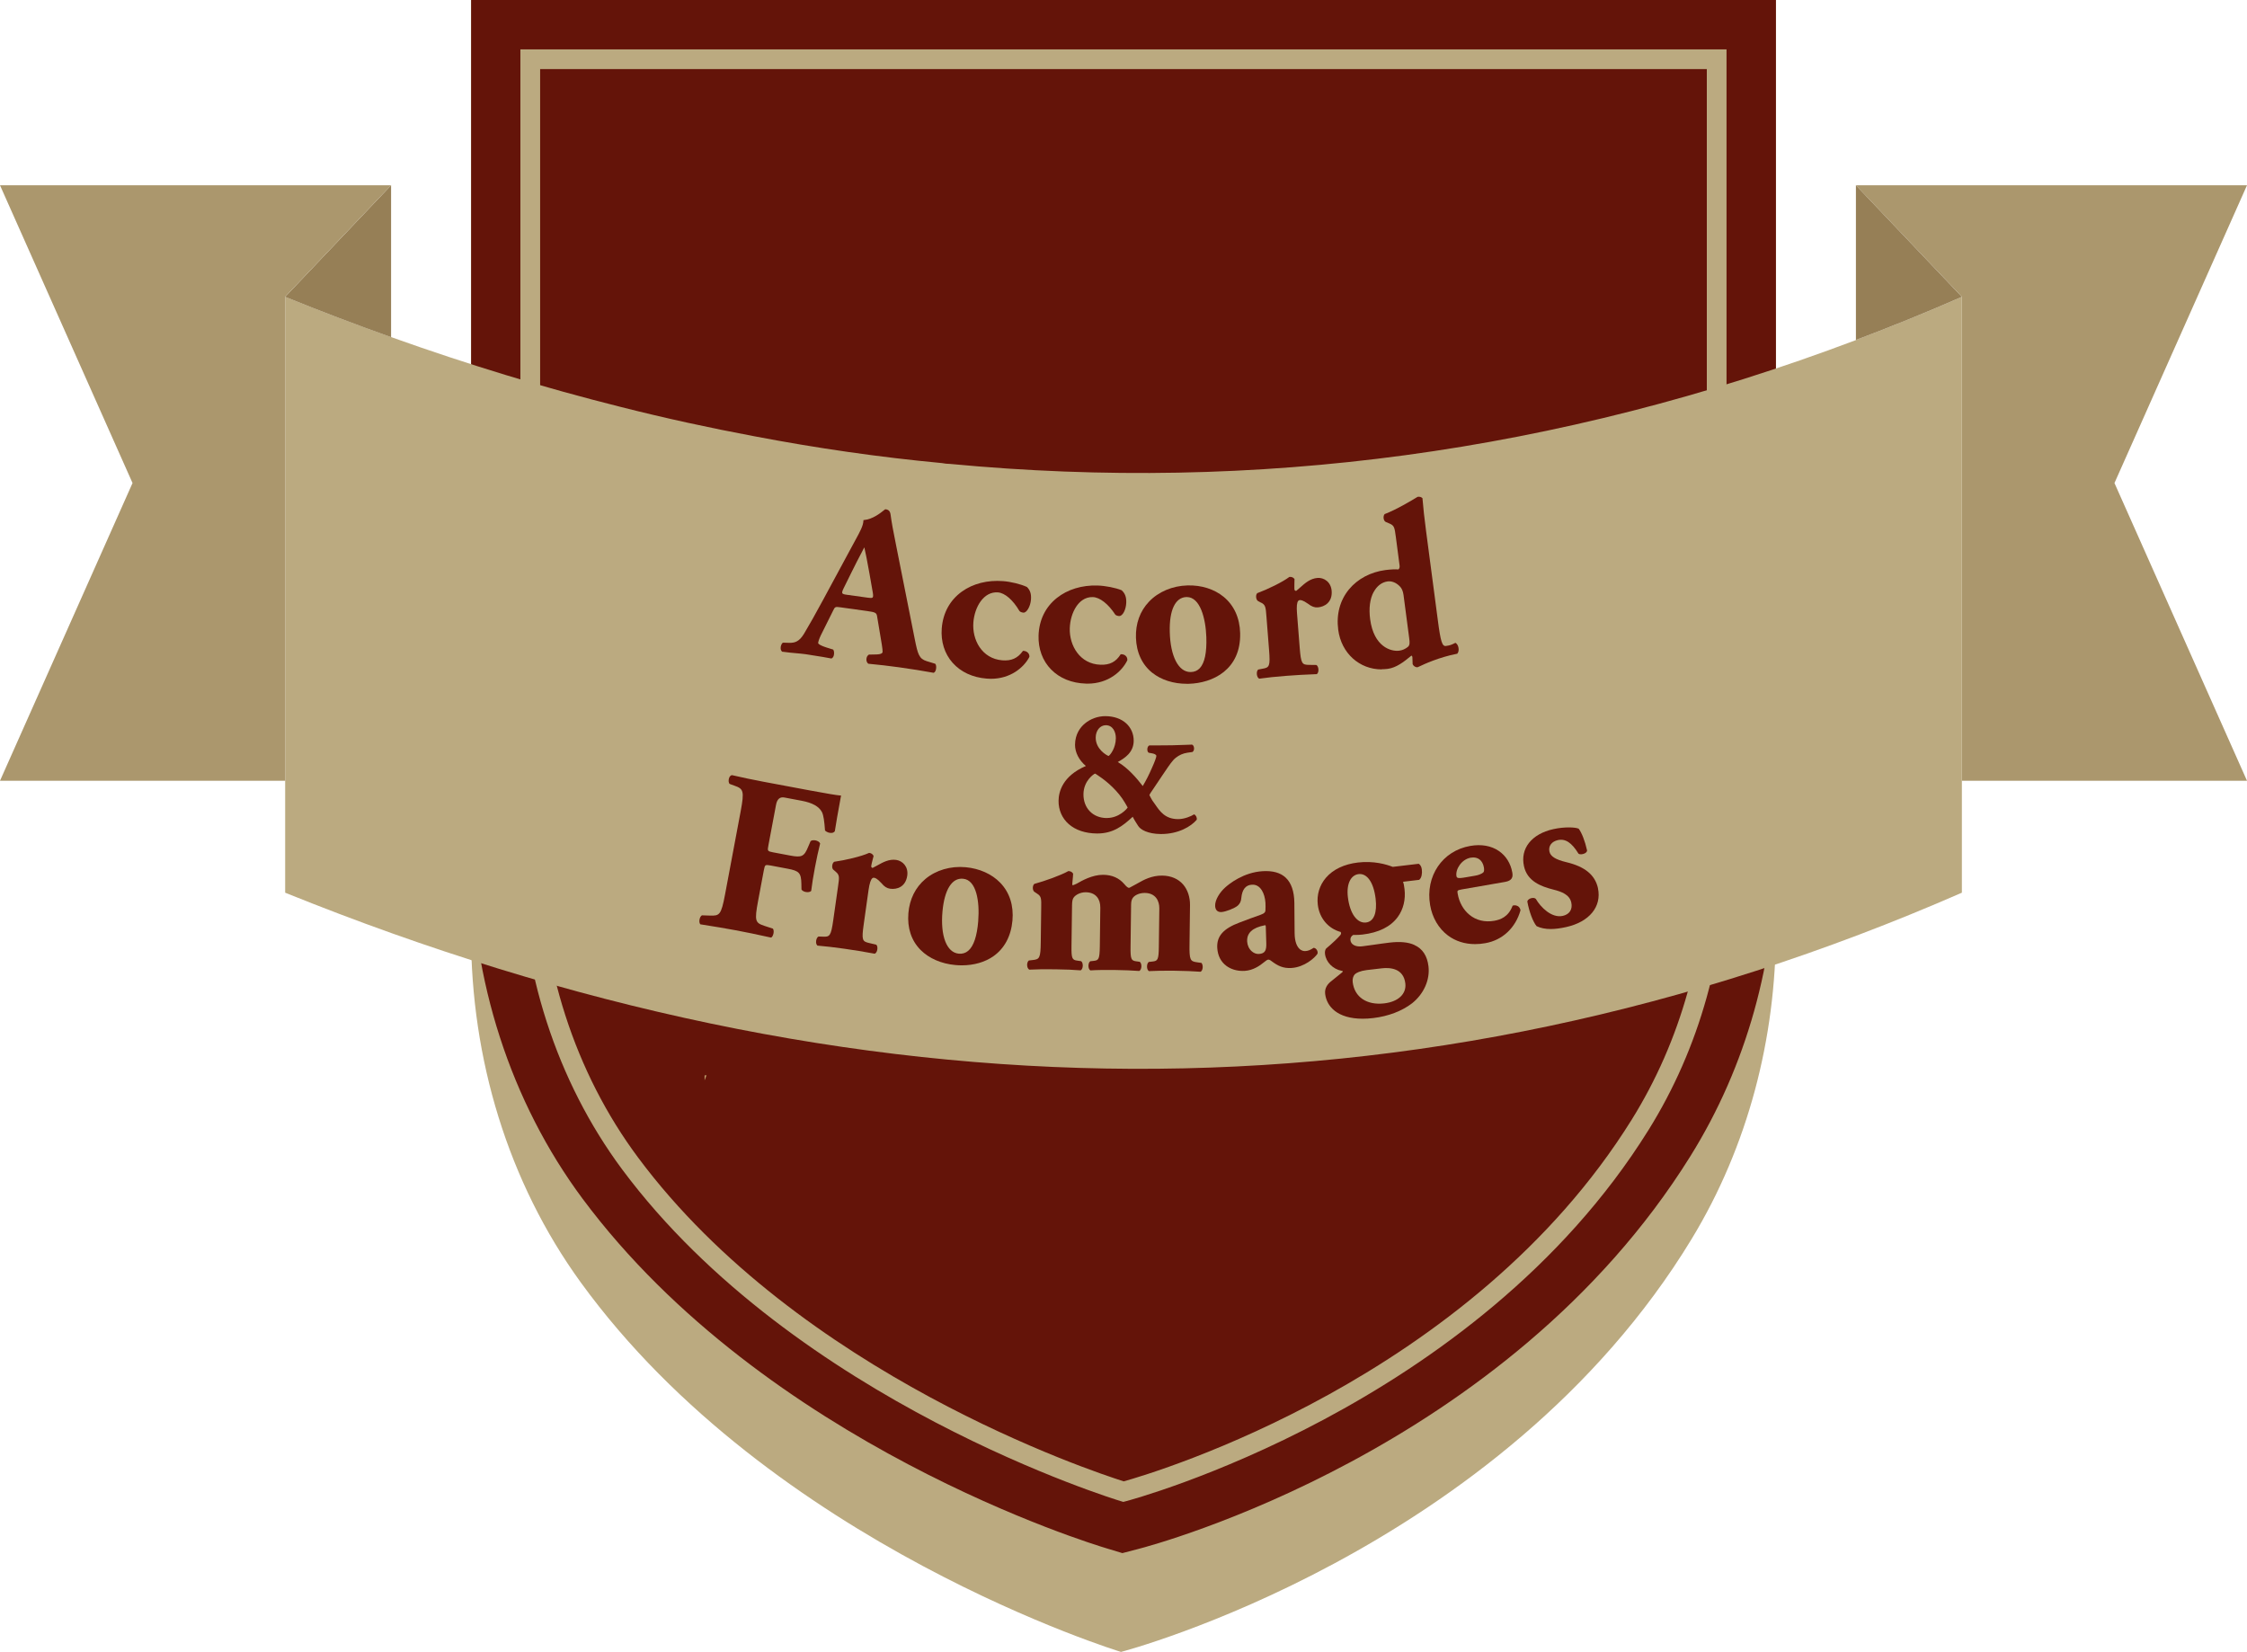
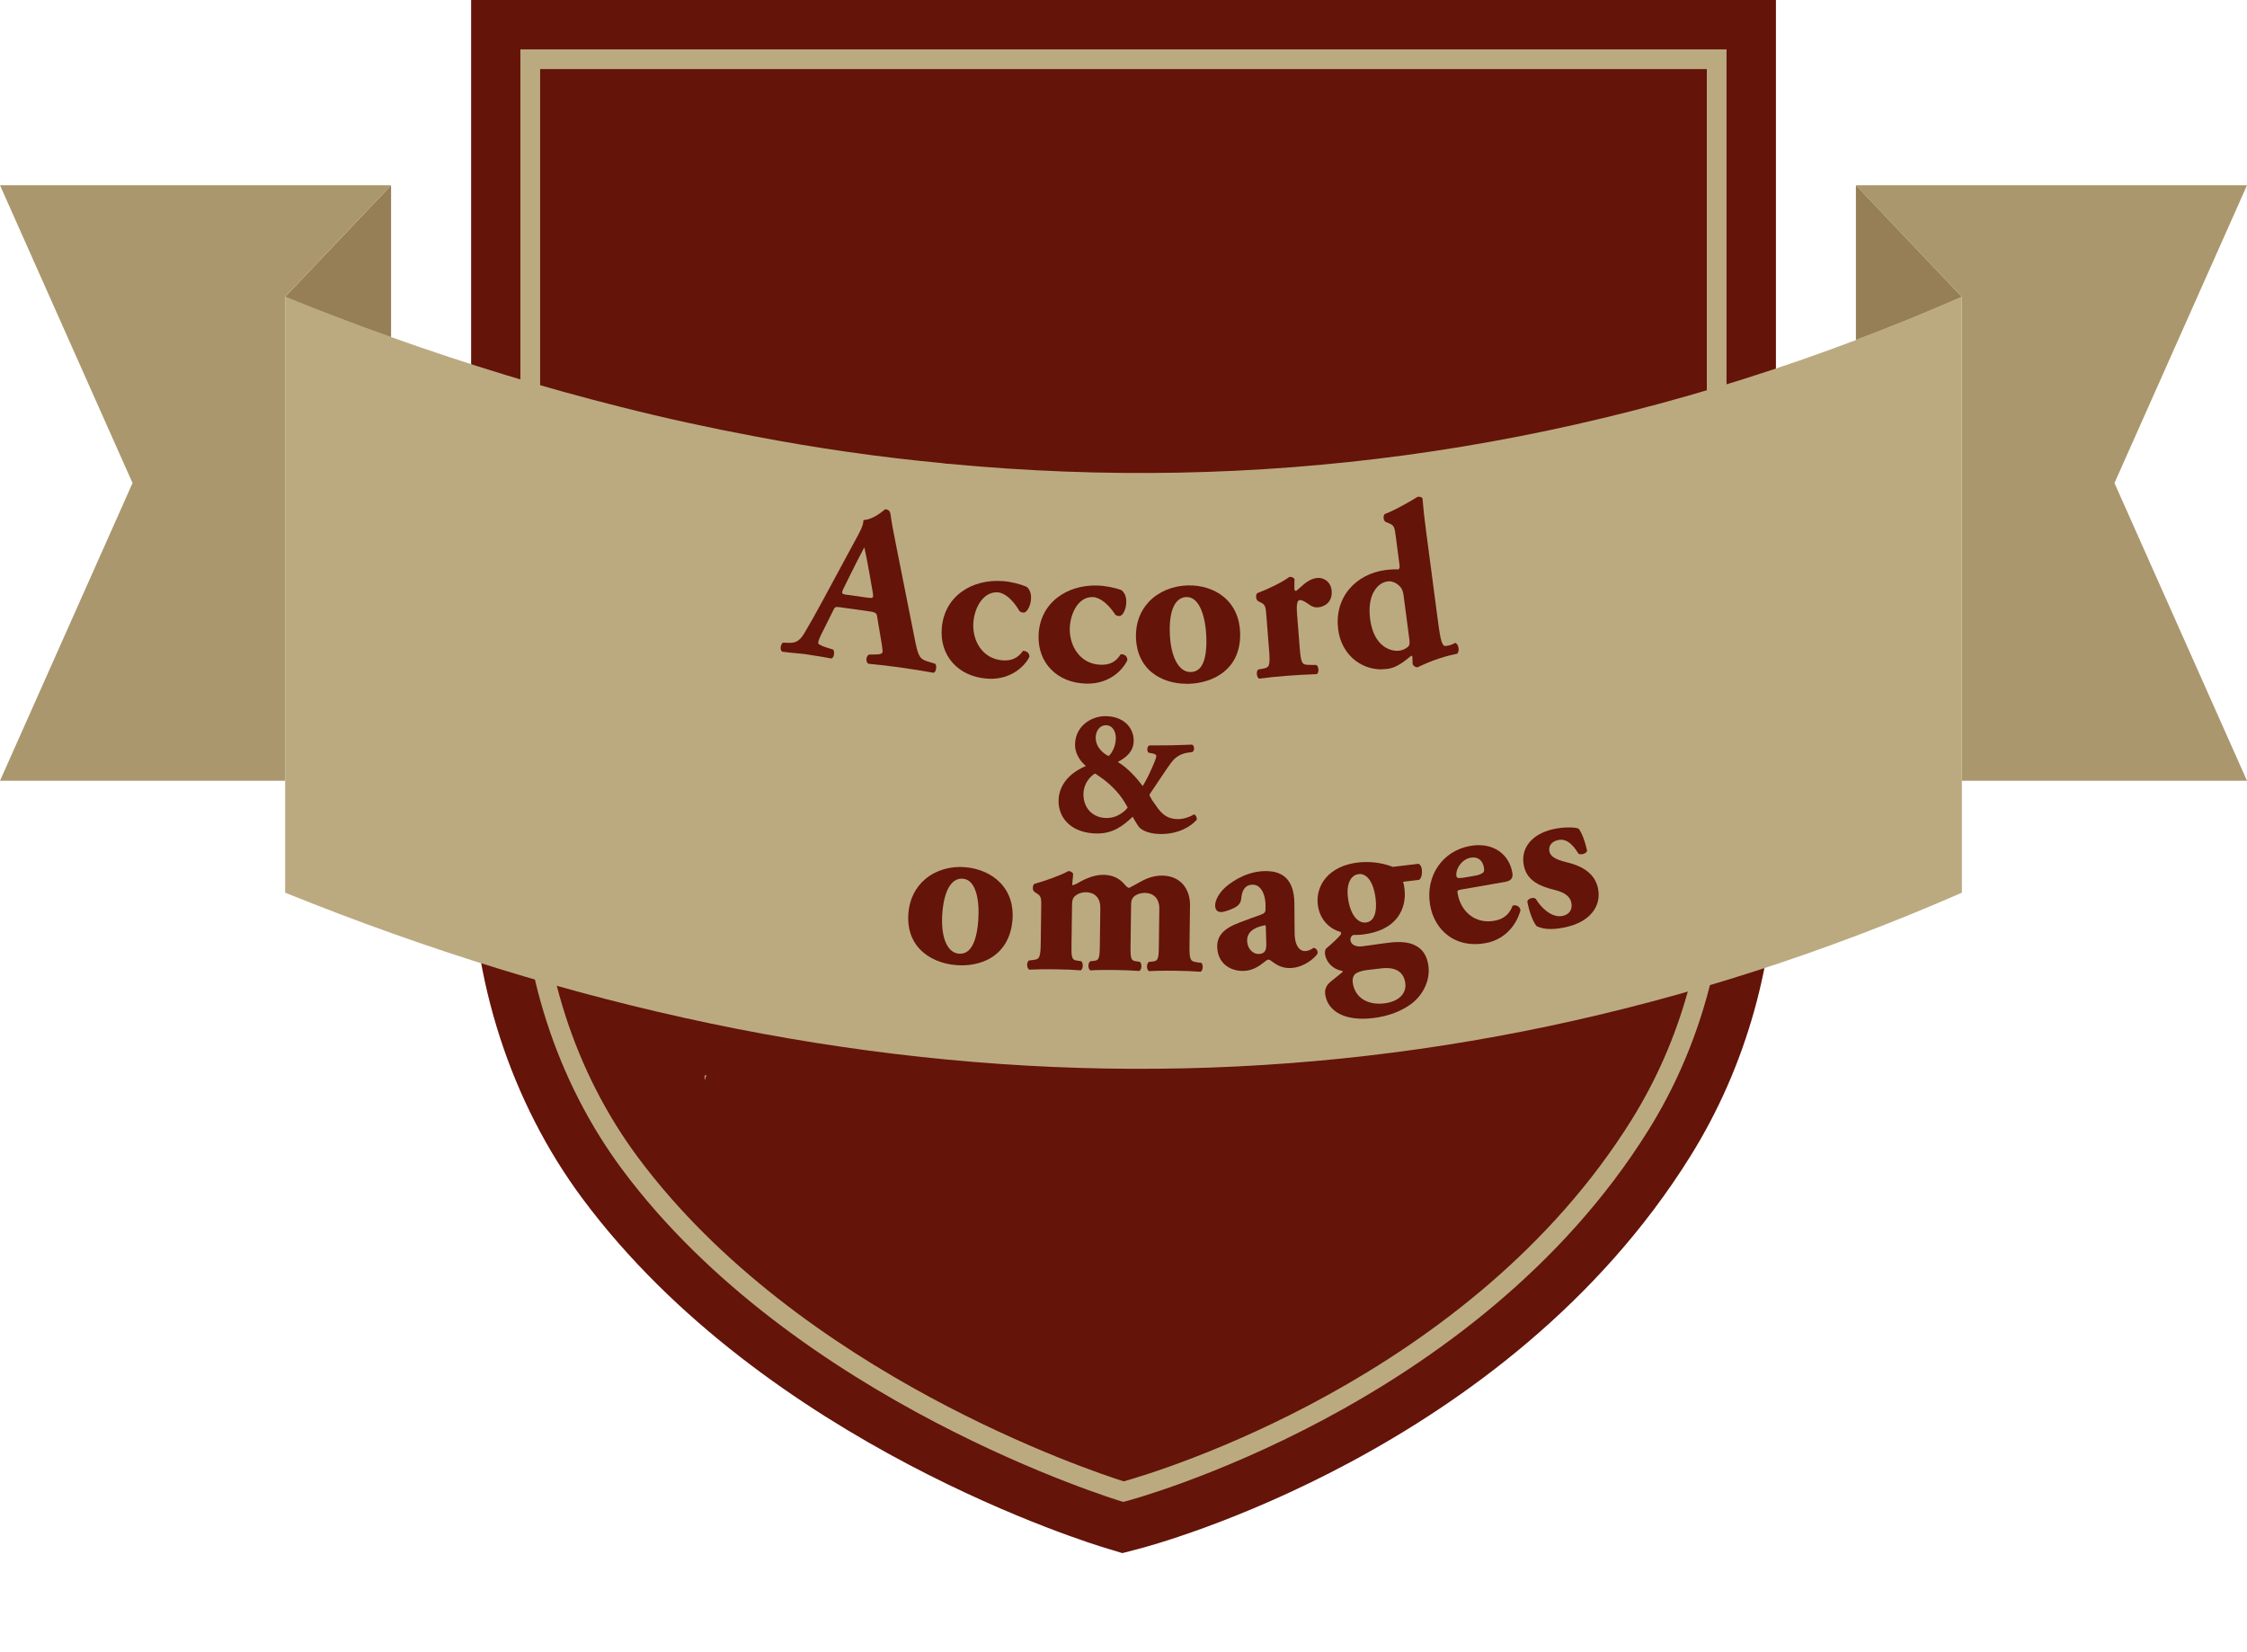
<svg xmlns="http://www.w3.org/2000/svg" id="Calque_1" viewBox="0 0 458.44 337.02">
  <defs>
    <style>.cls-1{fill:#967f56;}.cls-2{fill:#641409;}.cls-3{fill:#be9e6c;}.cls-4{fill:#ab976d;}.cls-5{fill:#bbaa80;}</style>
  </defs>
-   <path class="cls-5" d="M96.11,0h266.22v189.6c0,22.27-5.71,44.27-17.19,63.17-38.91,64.07-116.43,84.26-116.43,84.26,0,0-71.29-21.73-110.22-75.39-14.88-20.51-22.39-45.66-22.39-71.22V0Z" />
  <path class="cls-2" d="M362.33,0v173.52c0,22.47-6.02,44.04-17.46,62.38-37.49,60.19-109.58,79.34-112.62,80.12l-3.26.85-3.2-.97c-2.82-.83-69.55-21.12-106.92-71.32-14.66-19.71-22.75-44.68-22.75-70.34V0h266.22Z" />
  <path class="cls-5" d="M106.17,10.07v164.17c0,23.5,7.39,46.33,20.76,64.34,35.38,47.54,101.06,67.48,101.71,67.68l.54.16.54-.14c.7-.18,71.2-18.89,106.6-75.71,10.43-16.73,15.93-36.45,15.93-57.05V10.07H106.17ZM348.23,173.52c0,19.83-5.3,38.82-15.32,54.91-32.9,52.84-97.1,71.97-103.64,73.8-6.32-1.99-66.19-21.85-99.09-66.07-12.89-17.3-19.98-39.29-19.98-61.92V14.1h238.03v159.42Z" />
  <path class="cls-3" d="M144.14,219.37c-.11.36-.23.7-.39,1.04v-1c.14,0,.27-.02.39-.05Z" />
  <polygon class="cls-4" points="458.44 37.8 431.4 98.55 458.44 159.29 400.27 159.29 400.27 60.55 378.65 37.8 458.44 37.8" />
  <path class="cls-5" d="M400.27,60.55v121.58c-111.77,48.86-225.88,46.96-342.09,0V60.55c7.2,2.92,14.42,5.67,21.61,8.22,15.67,5.6,31.3,10.36,46.88,14.26,9.1,2.31,18.18,4.28,27.24,5.98,12.78,2.44,25.54,4.28,38.27,5.47.54.1,1.08.17,1.64.17,62.27,5.91,123.88-2.24,184.82-25.26v-.03c7.2-2.72,14.42-5.64,21.61-8.79Z" />
  <path class="cls-1" d="M378.65,37.8l21.62,22.76c-7.19,3.15-14.4,6.08-21.62,8.8v-31.56Z" />
  <path class="cls-1" d="M79.79,37.8v30.99c-7.2-2.56-14.4-5.3-21.62-8.23l21.62-22.76Z" />
  <polygon class="cls-4" points="79.79 37.8 58.18 60.55 58.18 159.29 0 159.29 27.04 98.55 0 37.8 79.79 37.8" />
-   <path class="cls-2" d="M167.31,172.07l-.02-.04c-.13-.3-.53-.48-.86-.56-.34-.08-.8-.08-1.05.14l-.47,1.1c-.83,2.05-1.32,2.29-3.71,1.84l-3.5-.66c-1.15-.22-1.14-.29-.92-1.46l1.55-8.24q.33-1.74,1.71-1.48l3.55.67c2.14.4,3.48,1.15,4.09,2.27.35.68.5,1.89.64,3.75v.05s.04.03.04.03c.33.32.91.51,1.37.45.27-.04.47-.15.58-.34l.02-.04c.22-1.4.61-3.76,1.24-7.11l.03-.14h-.14c-.59-.03-2.95-.42-6.15-1.02l-9.56-1.79c-2.22-.42-4.48-.89-6.39-1.34h-.02s-.02,0-.02,0c-.26.04-.48.28-.59.65s-.12.88.14,1.14l.93.34c1.88.66,2.1,1.04,1.31,5.26l-3.18,16.93c-.8,4.28-1.15,4.39-3.11,4.33l-1.58-.05h-.03c-.23.13-.41.44-.49.85-.06.32-.05.73.15.96l.03.03h.04c2.81.44,5.07.82,7.12,1.2,2.11.39,4.26.84,7.21,1.49h.05s.04-.01.04-.01c.2-.12.37-.43.45-.83.03-.15.11-.67-.11-.95l-.02-.03-1.68-.55c-1.91-.63-2.11-.96-1.32-5.16l1.15-6.14c.12-.62.19-.93.36-1.05.17-.11.49-.08,1.02.02l3.5.66c2.35.44,2.74.87,2.79,3.06l.02,1.13v.05c.17.3.6.47.95.52.34.05.78.02,1.01-.21l.03-.03v-.04c.16-1.33.43-3.01.76-4.75.33-1.75.69-3.42,1.05-4.84v-.04Z" />
-   <path class="cls-2" d="M182.86,175.44c-1.48-.21-2.73.49-3.84,1.11-.35.2-.68.38-1,.53-.26-.11-.29-.21-.26-.46.04-.28.14-.69.27-1.19.06-.22.12-.47.19-.74v-.04s0-.04,0-.04c-.16-.34-.45-.54-.86-.6h-.04s-.03.01-.03.01c-1.54.71-4.89,1.5-7.05,1.79l-.05.02c-.2.13-.35.4-.39.74-.05.34.02.65.19.84l.58.5c.74.63.67,1.12.41,2.94l-.97,6.84c-.46,3.26-.72,3.48-2.1,3.41l-.92-.03-.03.02c-.27.15-.41.55-.45.87-.05.41.04.76.25.94l.03.03h.04c1.46.12,3.49.35,5.42.63,2.06.29,3.85.58,6.17,1.01h.04s.04-.01.04-.01c.24-.12.43-.43.49-.84.05-.32.03-.74-.19-.96l-.02-.02-1.48-.35c-1.37-.32-1.54-.58-1.08-3.82l.98-6.97c.2-1.38.46-2.18.8-2.44.1-.07.2-.1.32-.08.2.03.58.08,1.53,1.12.56.69,1.1,1.03,1.75,1.12,1.42.2,3.17-.38,3.5-2.67.26-1.84-.96-3.02-2.25-3.21ZM171.09,180.88h0,0Z" />
  <path class="cls-2" d="M197,176.93c-3.06-.28-6.06.6-8.21,2.41-2.02,1.7-3.22,4.11-3.46,6.97-.25,3.02.61,5.62,2.51,7.52,1.71,1.71,4.22,2.8,7.07,3.06.45.04.89.06,1.33.06,2.45,0,4.68-.64,6.41-1.84,2.27-1.58,3.62-4.1,3.91-7.28.28-3.08-.58-5.75-2.49-7.73-1.72-1.78-4.23-2.91-7.06-3.17ZM199.59,187.85c-.25,3.14-.94,5.2-2.06,6.14-.53.45-1.18.65-1.92.58-2.47-.23-3.78-3.62-3.32-8.64.41-4.43,1.93-6.87,4.2-6.65,2.77.25,3.4,4.78,3.09,8.58Z" />
  <path class="cls-2" d="M245.01,196.44l-.77-.11c-1.4-.19-1.6-.43-1.55-3.69l.1-7.96c.02-1.65-.48-3.15-1.4-4.22-1.01-1.17-2.48-1.79-4.24-1.82-2.19-.03-3.83.89-4.91,1.5-.17.09-.32.18-.45.25-.37.19-.66.35-.89.48-.25.14-.47.27-.54.27h0c-.21,0-.45-.14-1.01-.8-1.04-1.21-2.47-1.84-4.24-1.86-.03,0-.05,0-.08,0-2.19,0-4.28,1.19-5.29,1.77l-.1.05c-.2.09-.66.31-.76.31h0s-.06-.01-.07-.03c-.01-.02-.04-.08-.04-.22,0-.13.03-.4.06-.71.04-.44.1-.98.11-1.37v-.04s-.02-.03-.02-.03c-.21-.32-.52-.48-.93-.49h-.03s-.03.02-.03.02c-1.48.84-4.81,2.03-6.86,2.58l-.05.02c-.18.15-.29.45-.3.79,0,.34.1.64.29.8l.64.43c.82.53.81,1.02.78,2.86l-.09,7c-.04,3.26-.25,3.5-1.65,3.65l-.77.09-.03.02c-.21.16-.34.53-.33.94.02.41.17.74.41.89l.03.02h.04c1.37-.08,3.14-.1,5.27-.07,2.14.03,3.63.09,5.13.21h.04s.04-.02.04-.02c.22-.14.37-.48.39-.89.01-.33-.06-.75-.31-.94l-.03-.02-.77-.11c-1.03-.14-1.23-.39-1.19-2.99l.11-8.29c.01-.87.12-1.35.37-1.64.38-.5,1.3-1.03,2.42-1.03,1.01.01,1.78.33,2.3.95.46.54.69,1.31.68,2.21l-.1,7.87c-.04,2.59-.24,2.85-1.18,2.96l-.77.09-.03.02c-.25.18-.34.6-.34.92,0,.41.14.75.36.9l.04.02h.04c1.15-.08,2.93-.1,4.9-.08,2.01.03,3.5.09,4.99.2h.04s.04-.02.04-.02c.22-.15.37-.48.39-.89.01-.33-.06-.74-.31-.94l-.03-.02-.77-.11c-.94-.14-1.14-.41-1.1-2.99l.11-8.57c0-.75.2-1.15.32-1.32.32-.53,1.26-1.06,2.45-1.06.02,0,.03,0,.05,0,2.2.03,2.96,1.65,2.94,3.16l-.1,7.87c-.03,2.6-.24,2.85-1.27,2.96l-.77.09-.03.02c-.25.19-.34.6-.34.93,0,.41.14.75.36.9l.04.02h.04c1.16-.07,3.05-.1,5.04-.08,2.2.03,3.97.1,5.41.21h.04s.04-.02.04-.02c.22-.14.37-.48.39-.88.01-.33-.06-.75-.31-.94l-.03-.02ZM212.56,185.25h0,0Z" />
  <path class="cls-2" d="M268.07,193.38h-.05s-.04.02-.04.02c-.68.44-1.11.61-1.66.64-.25.02-.74-.02-1.2-.46-.45-.42-.98-1.33-.99-3.26l-.05-6.12c-.03-2.35-.63-4.08-1.78-5.15-1.07-1-2.64-1.43-4.68-1.31-3.95.24-6.87,2.61-7.66,3.33-1.04.93-2.12,2.52-2.04,3.8.05.82.5,1.24,1.27,1.21.9-.06,2.67-.75,3.33-1.3.47-.42.69-.9.74-1.61.17-1.69.88-2.59,2.13-2.67.86-.06,1.54.33,2.05,1.14.41.65.68,1.58.74,2.55.03.52.02,1.02,0,1.5v.06c-.02.28-.15.6-.97.88l-.05.02c-1.24.44-2.52.89-4.22,1.55-3.37,1.25-4.74,2.81-4.59,5.23.1,1.55.74,2.8,1.86,3.63.9.67,2.07,1.03,3.33,1.03.14,0,.28,0,.42-.01,1.72-.11,3.06-1.05,3.91-1.75.41-.33.67-.53.87-.54.17-.01.33.03.68.3,1.29.97,2.36,1.5,4.06,1.4,2.65-.16,4.75-2.05,5.3-2.88l.02-.04c.07-.25.01-.54-.15-.78-.14-.22-.35-.37-.58-.4ZM256.85,194.63c-.51.03-1.03-.16-1.46-.54-.55-.48-.89-1.2-.94-1.97-.11-1.76,1.06-2.85,3.58-3.34.04,0,.08-.01.1-.01.03,0,.04,0,.05.01.08.06.08.49.08.69l.09,2.92c.04,1.42-.18,2.16-1.5,2.24Z" />
  <path class="cls-2" d="M288.57,192.79c-1.27-.57-2.92-.73-5.05-.48-1.17.14-2.27.3-3.25.44-.84.12-1.63.23-2.35.32-.66.08-1.24,0-1.67-.23-.43-.23-.68-.58-.73-1.03-.05-.45.15-.82.56-1.06.11,0,.22,0,.35,0,.45,0,.96-.01,1.54-.08,3.33-.39,5.76-1.6,7.21-3.59,1.14-1.56,1.63-3.58,1.37-5.71-.09-.73-.17-1.13-.29-1.47l3.25-.39h.03s.03-.03.03-.03c.48-.37.61-1.29.52-2.03-.05-.42-.16-.89-.6-1.19l-.04-.03-5.3.63c-1.27-.5-3.86-1.27-7.09-.89-2.82.33-5.08,1.41-6.54,3.11-1.31,1.53-1.9,3.48-1.66,5.5.32,2.73,2.11,4.86,4.66,5.56.18.28.11.49-.27.87-.23.29-1.49,1.52-2.69,2.51-.2.26-.29.65-.23,1.1.2,1.67,1.59,3.09,3.4,3.45.16.02.23.07.24.1,0,0,.02.1-.27.32-.25.18-.56.44-.93.75-.35.29-.74.62-1.16.94-.65.49-1.4,1.34-1.25,2.59.3,2.57,2.5,5.07,7.65,5.07.68,0,1.42-.04,2.2-.14,3.02-.36,5.82-1.42,7.87-3,2.4-1.9,3.69-4.79,3.36-7.55-.25-2.14-1.22-3.61-2.88-4.35ZM276.36,187.02c-.69-.93-1.16-2.31-1.36-3.97-.17-1.42-.01-2.61.45-3.46.39-.72,1-1.16,1.71-1.25.09-.01.17-.02.26-.02.71,0,1.37.36,1.9,1.06.67.87,1.13,2.24,1.34,3.97.34,2.9-.37,4.68-1.96,4.86-.87.1-1.68-.31-2.34-1.2ZM282.43,204.71c-3.56.42-6.09-1.28-6.45-4.34-.07-.63.08-1.19.42-1.58.32-.32,1.13-.71,2.43-.87l3.08-.36c1.64-.19,4.44-.05,4.81,3.08.25,2.13-1.43,3.73-4.29,4.07Z" />
  <path class="cls-2" d="M309.63,184.86c-.3-.17-.66-.21-.97-.1l-.05.02-.02.05c-.86,2.28-2.54,2.82-3.73,3.03-1.93.34-3.69-.09-5.07-1.23-1.24-1.02-2.09-2.55-2.39-4.3-.11-.63-.12-.7.9-.88l8.76-1.52c.7-.12,1.14-.36,1.36-.72.23-.37.19-.82.12-1.22-.32-1.82-1.28-3.37-2.72-4.36-1.57-1.08-3.6-1.44-5.86-1.04-5.69.99-9.2,6.18-8.18,12.08.44,2.56,1.73,4.76,3.62,6.18,1.56,1.17,3.45,1.77,5.55,1.77.67,0,1.37-.06,2.08-.19,3.48-.6,6.16-3.1,7.18-6.68v-.03s0-.03,0-.03c-.06-.37-.27-.67-.57-.84ZM302.65,177.97c-.45.41-1.19.61-1.74.7l-1.69.29c-.98.17-1.64.27-1.91.08-.09-.06-.14-.15-.16-.29-.12-.69.13-1.54.66-2.28.57-.79,1.38-1.33,2.23-1.48.18-.03.36-.05.52-.05.5,0,.94.14,1.29.4.46.35.77.91.9,1.63.08.48.04.87-.1.99Z" />
  <path class="cls-2" d="M326.03,181.23c-.6-2.73-2.66-4.42-6.47-5.33-2.2-.53-3.23-1.18-3.44-2.16-.12-.55-.02-1.07.29-1.49.31-.42.81-.71,1.43-.85,1.53-.34,2.82.51,4.19,2.74l.03.03c.27.2.8.14,1.17-.02.33-.14.54-.35.57-.6v-.02s0-.02,0-.02c-.42-1.89-1.07-3.58-1.7-4.42l-.02-.03h-.03c-.64-.29-2.83-.41-5.13.1-4.44.98-6.8,3.96-5.99,7.58.67,3.04,3.42,4.11,6.01,4.76,1.68.42,3.29,1.03,3.64,2.64.3,1.38-.36,2.42-1.74,2.72-2.28.5-4.52-1.78-5.48-3.44l-.02-.03c-.19-.19-.53-.24-.91-.15-.32.08-.7.29-.82.63v.03s0,.03,0,.03c.36,2.04,1.17,4.19,1.88,5.01l.04.03c.8.38,1.73.57,2.83.57.92,0,1.97-.13,3.17-.4,4.73-1.05,7.28-4.16,6.49-7.92Z" />
  <path class="cls-2" d="M159.68,132.97c1.14.16,1.99.23,2.75.3.66.06,1.28.11,1.99.21.59.1,1.15.18,1.69.27,1.22.19,2.37.37,3.47.59h.03s.03,0,.03,0c.19-.07.34-.24.44-.5.15-.42.12-1-.06-1.27l-.02-.04-1.39-.43c-1.68-.55-1.69-.87-1.69-.9.05-.36.15-.72.54-1.57l2.53-5.08c.36-.76.43-.79,1.51-.64l5.46.76c1.61.22,1.87.36,1.98,1.03l.69,4.12c.12.69.49,2.78.44,3.2-.02.11-.07.46-1.23.5l-1.5.03h-.06c-.29.17-.48.5-.51.9-.03.39.11.76.37.95l.03.02h.03c2.24.22,4.04.42,6.21.72,2.46.34,4.89.73,7.04,1.12h.04s.04-.01.04-.01c.29-.14.4-.52.44-.74.07-.37.05-.86-.14-1.06l-.02-.03-1.74-.53c-1.56-.48-1.82-1.44-2.42-4.41l-3.75-18.85c-.67-3.29-1-5.13-1.19-6.56-.09-.76-.37-1.08-1.04-1.17-.07,0-.1.01-.34.21-.62.5-2.25,1.83-4.06,1.99h-.11s0,.12,0,.12c-.04,1.04-.67,2.2-1.64,3.97-.26.48-.55,1-.85,1.57l-5.73,10.61c-1.63,3.01-2.83,5.15-3.9,6.93-.96,1.57-1.83,1.88-3.01,1.85l-1.31-.03-.04.03c-.25.22-.42.68-.41,1.1.01.32.13.57.33.72l.06.02ZM178.03,121.9c-.13.13-.45.12-.92.05l-4.31-.6c-.53-.07-.86-.15-.95-.32-.08-.16,0-.46.27-1.01l1.62-3.28c.69-1.42,1.52-3.01,2.13-4.17.18-.34.34-.65.47-.9.23.93.57,2.68,1.05,5.35l.68,3.88c.1.58.08.89-.04,1.01Z" />
  <path class="cls-2" d="M210.02,134.04c.03-.33-.07-.62-.28-.85-.23-.25-.59-.4-.96-.4h-.07l-.04.05c-1.03,1.45-2.32,2.03-4.18,1.88-4.21-.34-6.18-4.24-5.9-7.74.25-3.14,2.09-6.34,5.01-6.12,1.42.11,3.06,1.53,4.38,3.78.12.21.6.34.82.35.67.05,1.43-1.26,1.54-2.65.09-1.15-.15-1.92-.82-2.58l-.04-.02c-1.2-.56-3.24-1.06-4.83-1.18-3.16-.25-6.15.51-8.41,2.14-2.43,1.75-3.85,4.34-4.1,7.5-.21,2.68.57,5.17,2.21,7.02,1.67,1.88,4.08,3,6.95,3.23.29.02.58.04.86.04,4.01,0,6.7-2.3,7.82-4.39v-.05Z" />
  <path class="cls-2" d="M221.53,139.48c.12,0,.23,0,.35,0,4.3,0,7.06-2.55,8.12-4.77v-.05c.02-.33-.09-.62-.31-.83-.24-.24-.6-.37-.99-.35h-.06s-.03.06-.03.06c-.95,1.5-2.2,2.15-4.08,2.08-4.22-.13-6.38-3.93-6.27-7.44.05-1.63.53-3.24,1.31-4.41.61-.92,1.71-2.01,3.4-1.95,1.42.05,3.13,1.38,4.56,3.56.13.21.62.31.84.31.31,0,.67-.3.95-.84.27-.53.44-1.22.46-1.88.04-1.15-.24-1.91-.94-2.54l-.04-.02c-1.23-.5-3.28-.9-4.88-.95-3.18-.1-6.12.8-8.3,2.54-2.34,1.87-3.63,4.52-3.73,7.68-.08,2.69.82,5.14,2.55,6.9,1.76,1.8,4.22,2.8,7.1,2.89Z" />
  <path class="cls-2" d="M235.12,137.28c1.81,1.44,4.3,2.23,7.02,2.23.12,0,.23,0,.35,0,4.97-.12,10.71-2.9,10.53-10.34-.08-3.09-1.24-5.65-3.36-7.4-1.92-1.57-4.52-2.41-7.38-2.33-3.07.08-5.95,1.29-7.88,3.34-1.82,1.92-2.73,4.45-2.64,7.33.1,3.03,1.26,5.51,3.36,7.18ZM244.79,136.32c-.48.51-1.1.78-1.84.79-.02,0-.05,0-.07,0-2.45,0-4.1-3.21-4.22-8.2-.11-4.45,1.13-7.04,3.41-7.1.02,0,.04,0,.06,0,2.74,0,3.86,4.39,3.99,8.17.11,3.14-.34,5.28-1.33,6.34Z" />
  <path class="cls-2" d="M257.34,122.97c.86.45.9.95,1.04,2.79h.12s-.12,0-.12,0l.54,6.88c.26,3.28.06,3.56-1.31,3.79l-.9.17-.03.02c-.24.21-.28.63-.25.96.04.41.21.73.44.86l.04.02h.04c1.42-.21,3.4-.41,5.43-.57,2.06-.16,3.87-.26,6.24-.35h.04s.03-.03.03-.03c.21-.17.32-.51.3-.92-.02-.33-.13-.73-.39-.9l-.03-.02-1.52-.02c-1.4-.02-1.62-.23-1.88-3.49l-.55-7.02c-.11-1.39-.03-2.23.25-2.55.08-.09.17-.14.29-.15.2-.02.59-.05,1.74.76.7.55,1.3.77,1.95.72,1.42-.11,3.02-1.06,2.84-3.37-.15-1.85-1.6-2.74-2.89-2.64-1.49.12-2.56,1.08-3.5,1.92-.3.27-.58.52-.86.73-.28-.05-.33-.14-.35-.39-.02-.28,0-.67,0-1.18,0-.24.02-.51.02-.81v-.04s-.03-.04-.03-.04c-.23-.3-.56-.43-.97-.4h-.04s-.03.02-.03.02c-1.35,1.03-4.45,2.53-6.49,3.28l-.05.03c-.17.17-.25.47-.22.81.03.34.16.62.36.77l.68.37Z" />
  <path class="cls-2" d="M281.89,136.54c.41,0,.83-.03,1.25-.08,1.72-.23,3.23-1.38,4.77-2.66.03-.03.05-.04.08-.03.05.01.13.11.17.26l.05,1.44v.04c.17.39.61.67,1.01.62.04,0,.08-.02.34-.15.97-.46,3.94-1.86,7.71-2.6h.04s.03-.04.03-.04c.22-.26.31-.69.23-1.15-.07-.45-.28-.83-.57-1l-.06-.04-.06.03c-.75.38-1.09.51-1.89.61-.75.1-1.07-.91-1.62-5.12l-2.41-18.27c-.36-2.76-.58-4.71-.74-6.71v-.05s-.04-.03-.04-.03c-.23-.22-.54-.3-.93-.25l-.05.02c-1.22.75-4.32,2.6-6.66,3.49l-.05.03c-.17.19-.25.55-.19.9.05.31.2.56.41.68l.84.36c.93.4.98.84,1.23,2.67l.77,5.88c.05.35-.05.64-.25.79-.54-.06-1.61-.01-2.63.12-3.03.4-5.67,1.8-7.44,3.94-1.85,2.25-2.61,5.1-2.2,8.25.63,4.79,4.33,8.08,8.85,8.08ZM280.26,120.79c.67-1.25,1.68-2.02,2.86-2.17.1-.01.19-.02.29-.02.88,0,1.8.5,2.43,1.32.18.27.4.68.51,1.46l1.17,8.9c.1.78.14,1.35-.28,1.7-.53.43-1.12.69-1.75.77-1.73.23-5.21-.82-5.95-6.42-.29-2.21-.05-4.13.71-5.55Z" />
  <path class="cls-2" d="M231.3,151.15c.01-1.39-.53-2.65-1.52-3.56-1.04-.95-2.5-1.46-4.22-1.48h-.05c-1.52,0-3.03.55-4.17,1.5-.91.76-1.99,2.13-2.01,4.33-.01,1.56.81,3.16,2.21,4.34-4.8,2.06-5.55,5.32-5.57,7.09-.02,1.88.72,3.57,2.07,4.76,1.41,1.24,3.4,1.9,5.75,1.92.03,0,.06,0,.09,0,3.22,0,5.19-1.53,7.22-3.41.24.5.55.98.8,1.37.12.19.23.35.31.49.46.75,1.93,1.63,4.59,1.66.03,0,.07,0,.1,0,3.53,0,6.1-1.55,7.23-2.88l.03-.05c.09-.39-.16-.93-.51-1.06l-.06-.02-.05.04c-.47.31-1.87.94-3.2.93-2.62-.02-3.67-1.55-4.68-3.02-.18-.27-.36-.53-.55-.77-.29-.48-.44-.79-.52-.95-.03-.07-.06-.13-.09-.16.11-.28.32-.57.45-.75l2.2-3.28c.2-.29.4-.58.59-.87.81-1.19,1.5-2.23,2.14-2.71.69-.56,1.49-.91,2.38-1.04l.98-.14h.04c.27-.16.35-.52.33-.8-.02-.35-.18-.63-.41-.71h-.02s-.02,0-.02,0c-.42.01-.87.03-1.35.05-1.62.06-3.63.13-5.79.11h-1.48s-.04,0-.04,0c-.21.07-.36.31-.41.64-.04.31.02.69.26.85l.7.13c.33.06.87.21.87.54,0,.27-.34,1.2-.92,2.48-.6,1.37-1.09,2.35-1.85,3.65-1.26-1.65-3.12-3.77-5.1-4.9.04-.03.09-.05.14-.08,1.16-.67,3.09-1.8,3.11-4.24ZM225.82,166.9h-.04c-2.81-.02-4.75-2.02-4.73-4.85.02-2.79,2.16-4.16,2.34-4.21.1,0,.28.13.51.29.09.06.18.13.29.2,1.69,1.11,3.98,3.12,5.32,5.44.16.28.28.49.37.64.1.17.17.29.19.34-.16.29-1.77,2.14-4.23,2.14ZM226.17,154.24c-.44-.16-2.64-1.42-2.62-3.77.01-1.43.9-2.51,2.06-2.51h.02c1.41.01,2.04,1.38,2.03,2.65-.02,2-1.13,3.42-1.48,3.62Z" />
</svg>